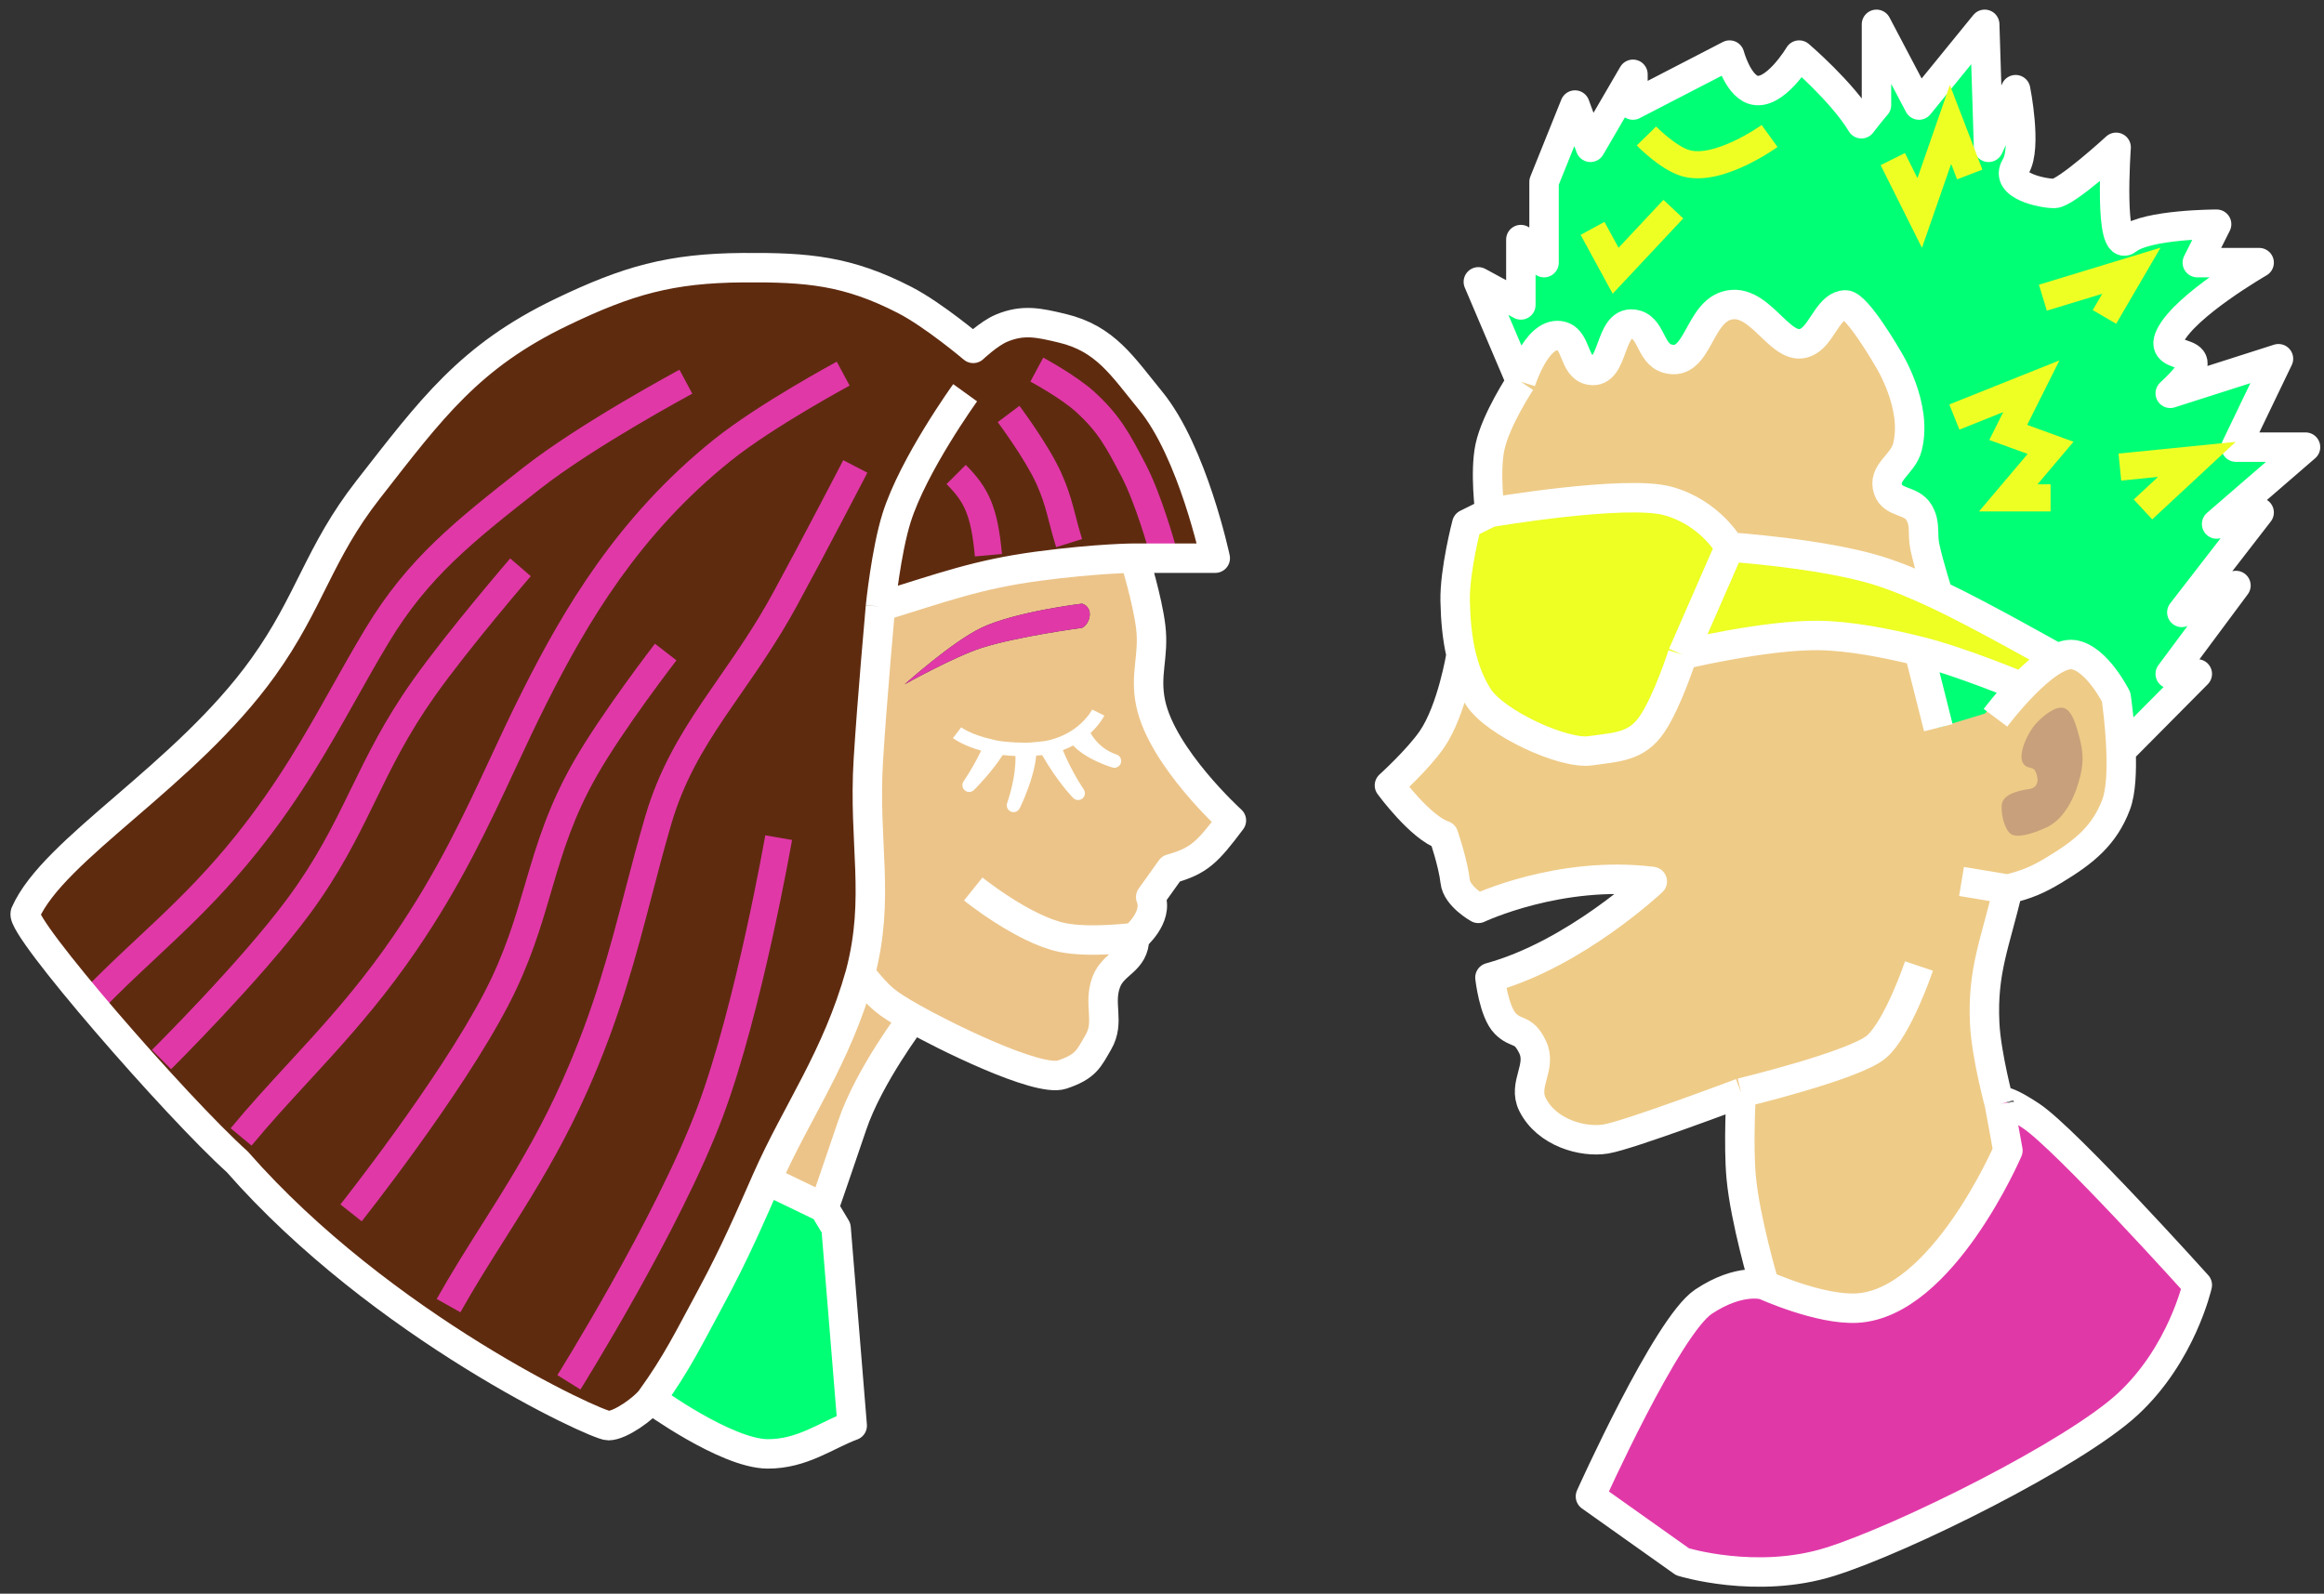
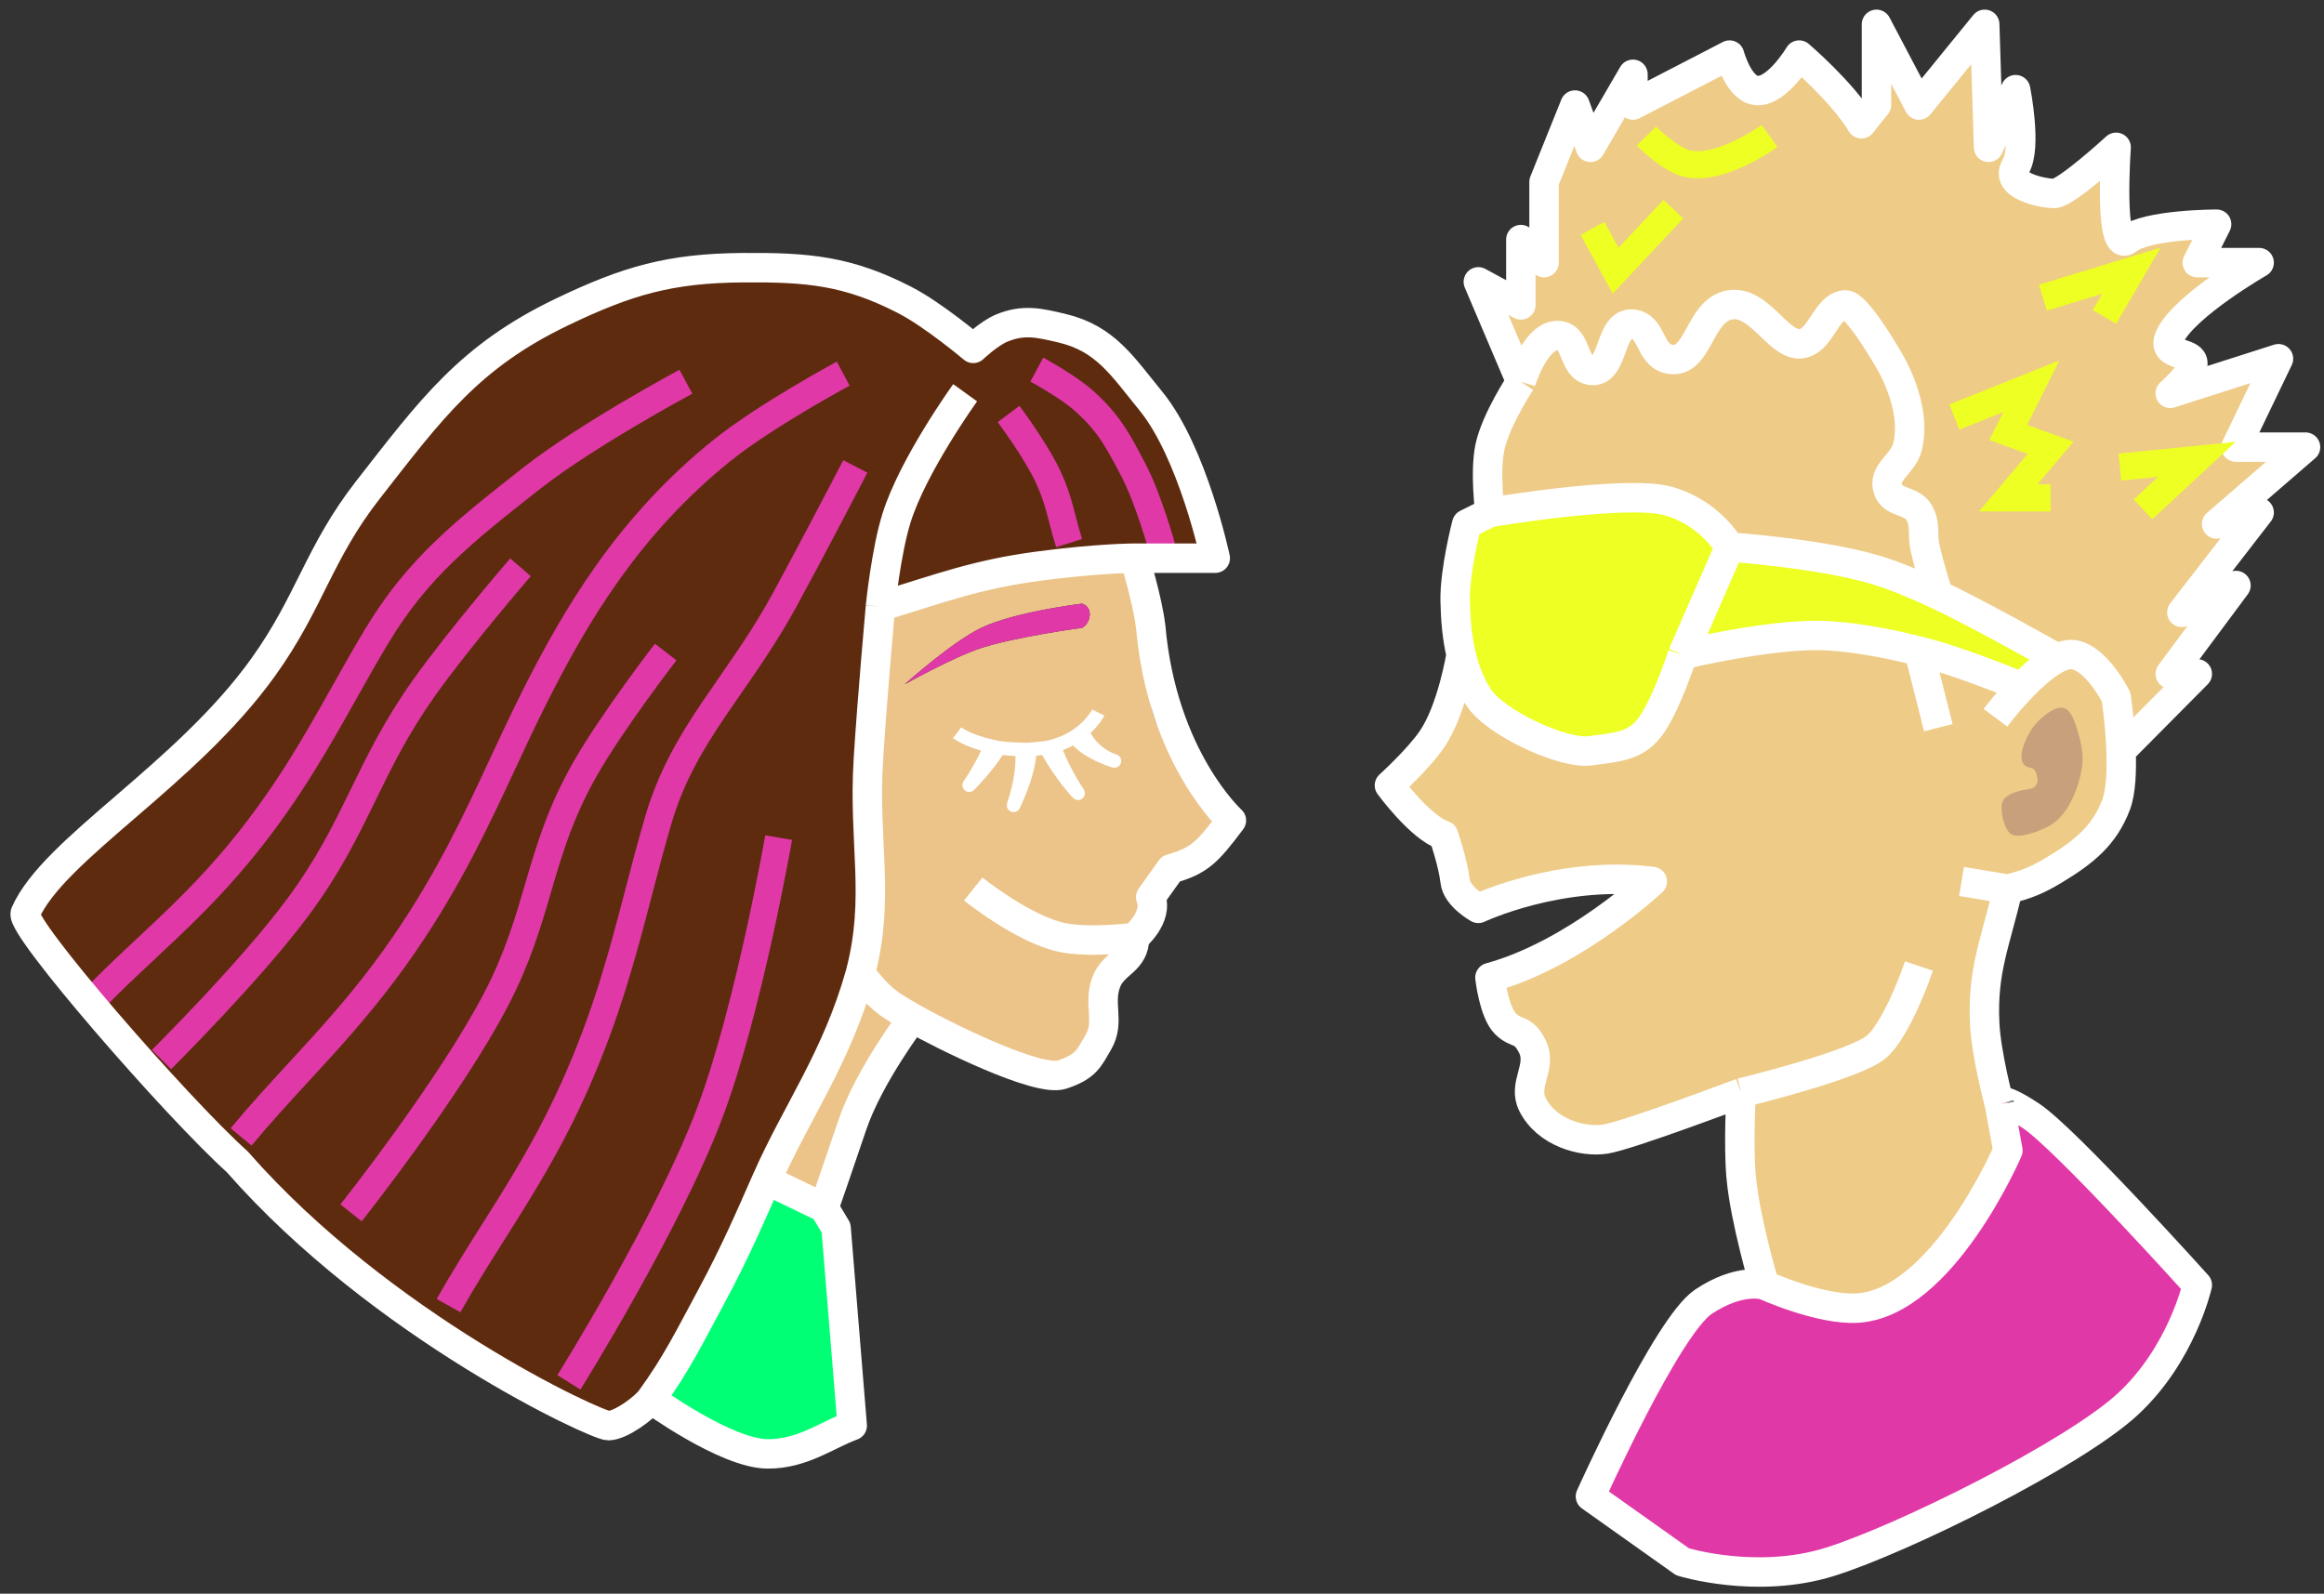
<svg xmlns="http://www.w3.org/2000/svg" width="191" height="131" viewBox="0 0 191 131" fill="none">
  <rect x="0" y="0" width="191" height="131" fill="#333333" stroke="none" />
  <path d="M124.993 31.383C124.993 31.383 122.935 34.486 122.452 36.754C122.015 38.806 122.452 42.125 122.452 42.125L120.546 43.073C120.546 43.073 119.543 46.897 119.593 49.392L120.082 53.815C120.082 53.815 119.348 58.343 117.687 60.766C116.549 62.425 114.192 64.557 114.192 64.557C114.192 64.557 116.734 68.032 118.64 68.664C118.64 68.664 119.425 70.938 119.593 72.455C119.728 73.682 121.499 74.667 121.499 74.667C121.499 74.667 128.104 71.508 135.794 72.455C135.794 72.455 128.662 79.001 122.452 80.354C122.452 80.354 122.77 83.198 123.723 84.145C124.676 85.093 125.171 84.466 125.946 86.041C126.765 87.703 125.122 89.121 125.946 90.78C127.102 93.106 130.076 93.939 131.982 93.624C133.888 93.308 143.101 89.832 143.101 89.832V96.783L145.007 105.629C145.007 105.629 149.567 107.703 152.631 107.525C159.64 107.118 165.021 94.571 165.021 94.571L164.328 90.78L163.115 84.145L165.021 73.087C165.021 73.087 167.453 72.34 168.833 71.508C171.306 70.017 172.963 68.664 173.916 66.136C174.314 65.079 174.38 63.358 174.32 61.713L180.587 55.394H178.363L183.764 48.128L179.316 50.339L185.67 42.125L182.175 43.073L189.482 36.754H183.764L187.258 29.487L178.363 32.331C183.128 27.907 177.093 30.119 178.363 27.591C179.634 25.064 185.67 21.588 185.67 21.588H180.587L182.175 18.429C182.175 18.429 176.457 18.429 174.869 19.693C173.28 20.957 173.916 12.11 173.916 12.11C173.916 12.11 169.786 15.902 168.833 15.902C167.88 15.902 164.703 15.27 165.656 13.69C166.609 12.11 165.656 7.371 165.656 7.371L163.432 12.11L163.115 2L157.714 8.635L154.22 2V8.635C154.22 8.635 153.641 9.307 152.984 10.172C151.408 7.547 147.866 4.528 147.866 4.528C147.866 4.528 145.809 7.987 144.054 7.371C142.789 6.927 142.148 4.528 142.148 4.528L134.206 8.635V6.107L130.712 12.11L129.441 8.635L126.899 14.954V21.588L124.993 19.693V25.064L121.499 23.168L124.993 31.383Z" fill="#EECB87" />
-   <path d="M158.667 57.29L157.714 53.52L159.303 48.903C159.303 48.903 158.537 46.528 158.201 44.968C157.963 43.867 158.287 43.097 157.714 42.125C157.087 41.06 155.57 41.398 155.173 40.229C154.693 38.817 156.39 38.198 156.761 36.754C157.634 33.353 155.173 29.487 155.173 29.487C155.173 29.487 152.631 25.064 151.678 25.064C150.401 25.064 149.829 27.13 148.819 27.907C146.578 29.633 144.937 24.56 142.148 25.064C139.553 25.532 139.611 30.172 137.065 29.487C135.541 29.077 135.776 26.809 134.206 26.644C132.198 26.432 132.701 30.779 130.712 30.435C129.24 30.181 129.651 27.789 128.17 27.591C126.25 27.335 124.993 31.383 124.993 31.383L121.499 23.168L124.993 25.064V19.693L126.9 21.588V14.954L129.441 8.635L130.712 12.11L134.206 6.107V8.635L142.148 4.528C142.148 4.528 142.789 6.927 144.054 7.371C145.809 7.987 147.866 4.528 147.866 4.528C147.866 4.528 151.408 7.547 152.984 10.172C153.641 9.307 154.22 8.635 154.22 8.635V2L157.714 8.635L163.115 2L163.432 12.11L165.656 7.371C165.656 7.371 166.609 12.11 165.656 13.69C164.703 15.27 167.88 15.902 168.833 15.902C169.786 15.902 173.916 12.11 173.916 12.11C173.916 12.11 173.28 20.957 174.869 19.693C176.457 18.429 182.175 18.429 182.175 18.429L180.587 21.588H185.67C185.67 21.588 179.634 25.064 178.363 27.591C177.093 30.119 183.128 27.907 178.363 32.331L187.258 29.487L183.764 36.754H189.482L182.175 43.073L185.67 42.125L179.316 50.339L183.764 48.128L178.363 55.394H180.587L174.869 61.496C174.869 61.496 173.84 54.661 171.233 53.52C168.626 52.38 165.048 56.432 165.048 56.432L163.15 58.648L159.303 59.818L158.667 57.29Z" fill="#00FF75" />
  <path d="M120.002 49.55C120.07 52.748 120.591 55.371 122.029 57.514C123.468 59.657 129.464 62.292 131.829 61.974C134.194 61.655 135.237 61.286 136.5 59.5C137.763 57.714 139 53.5 139 53.5L143 45C143 45 142 43 138.587 41.267C135.175 39.535 123.043 42.223 123.043 42.223L121.016 43.179C121.016 43.179 119.948 47.034 120.002 49.55Z" fill="#EDFF23" />
  <path d="M156 47.5C151.145 46.102 143 45 143 45L139 53.5C139 53.5 147.078 52.367 151.766 52.417C154.447 52.446 157.158 53.34 160 54.01C163.5 55.5 166 57 166 57L168 54.01C168 54.01 165.596 51.602 162 50C160.192 49.194 157.681 47.984 156 47.5Z" fill="#EDFF23" />
  <path d="M166.985 59.925C167.395 59.311 168.033 58.788 168.354 58.58C168.675 58.371 169.318 57.953 169.833 58.301C170.348 58.649 170.639 59.64 170.888 60.574C171.261 61.973 171.247 62.864 170.852 64.238C170.365 65.935 169.465 67.416 168.223 67.996C166.98 68.576 165.78 68.901 165.265 68.553C164.75 68.205 164.404 66.837 164.531 66.072C164.658 65.306 165.858 64.981 166.737 64.865C167.616 64.749 167.551 63.947 167.27 63.381C167.064 62.964 166.545 63.26 166.24 62.685C165.934 62.11 166.356 60.865 166.985 59.925Z" fill="#C8A07B" />
  <path d="M164.328 90.78L165.021 94.571C165.021 94.571 159.64 107.118 152.631 107.525C149.567 107.703 145.007 105.629 145.007 105.629C145.007 105.629 143 105 140 107C137 109 130.712 123.006 130.712 123.006L138.281 128.377C138.281 128.377 144.372 130.273 150.408 128.377C156.443 126.482 170.421 119.531 174.869 115.424C179.316 111.316 180.587 105.629 180.587 105.629C180.587 105.629 169.786 93.624 166.927 91.728C164.344 90.016 164.307 90.623 164.323 90.757L164.328 90.78Z" fill="#E138A8" />
  <path d="M124.993 31.383C124.993 31.383 122.935 34.486 122.452 36.754C122.015 38.806 122.452 42.125 122.452 42.125M124.993 31.383L121.499 23.168L124.993 25.064V19.693L126.899 21.588V14.954L129.441 8.635L130.712 12.11L134.206 6.107V8.635L142.148 4.528C142.148 4.528 142.789 6.927 144.054 7.371C145.809 7.987 147.866 4.528 147.866 4.528C147.866 4.528 151.408 7.547 152.984 10.172C153.641 9.307 154.22 8.635 154.22 8.635V2L157.714 8.635L163.115 2L163.432 12.11L165.656 7.371C165.656 7.371 166.609 12.11 165.656 13.69C164.703 15.27 167.88 15.902 168.833 15.902C169.786 15.902 173.916 12.11 173.916 12.11C173.916 12.11 173.28 20.957 174.869 19.693C176.457 18.429 182.175 18.429 182.175 18.429L180.587 21.588H185.67C185.67 21.588 179.634 25.064 178.363 27.591C177.093 30.119 183.128 27.907 178.363 32.331L187.258 29.487L183.764 36.754H189.482L182.175 43.073L185.67 42.125L179.316 50.339L183.764 48.128L178.363 55.394H180.587L174.32 61.713M124.993 31.383C124.993 31.383 126.249 27.335 128.17 27.591C129.651 27.789 129.24 30.181 130.712 30.435C132.701 30.779 132.198 26.432 134.206 26.644C135.776 26.809 135.541 29.077 137.065 29.487C139.611 30.172 139.553 25.532 142.148 25.064C144.937 24.56 146.578 29.633 148.819 27.907C149.829 27.13 150.401 25.064 151.678 25.064C152.631 25.064 155.173 29.487 155.173 29.487C155.173 29.487 157.634 33.353 156.761 36.754C156.39 38.198 154.693 38.817 155.173 40.229C155.57 41.398 157.087 41.06 157.714 42.125C158.287 43.097 157.963 43.867 158.201 44.968C158.537 46.528 159.303 48.903 159.303 48.903M122.452 42.125C122.452 42.125 133.571 40.229 137.065 41.177C140.56 42.125 142.148 44.968 142.148 44.968M122.452 42.125L120.546 43.073C120.546 43.073 119.543 46.897 119.593 49.392C119.657 52.563 120.147 55.165 121.499 57.29C122.851 59.415 128.488 62.029 130.712 61.713C132.935 61.397 134.524 61.397 135.794 59.502C137.065 57.606 138.281 53.815 138.281 53.815M120.082 53.815C120.082 53.815 119.348 58.343 117.687 60.766C116.549 62.425 114.192 64.557 114.192 64.557C114.192 64.557 116.734 68.032 118.64 68.664C118.64 68.664 119.425 70.938 119.593 72.455C119.728 73.682 121.499 74.667 121.499 74.667C121.499 74.667 128.17 71.508 135.794 72.455C135.794 72.455 129.441 78.444 122.452 80.354C122.452 80.354 122.77 83.198 123.723 84.145C124.676 85.093 125.171 84.466 125.946 86.041C126.765 87.703 125.122 89.121 125.946 90.78C127.102 93.106 130.076 93.94 131.982 93.624C133.888 93.308 143.101 89.832 143.101 89.832M157.714 79.406C157.714 79.406 156 84.5 154.22 86.041C152.439 87.582 143.101 89.832 143.101 89.832M143.101 89.832C143.101 89.832 142.851 94.08 143.101 96.783C143.426 100.302 145.007 105.629 145.007 105.629M145.007 105.629C145.007 105.629 143 105 140 107C137 109 130.712 123.006 130.712 123.006L138.281 128.377C138.281 128.377 144.372 130.273 150.408 128.377C156.443 126.482 170.421 119.531 174.869 115.424C179.316 111.316 180.587 105.629 180.587 105.629C180.587 105.629 169.786 93.624 166.927 91.728C164.344 90.016 164.307 90.623 164.323 90.757M145.007 105.629C145.007 105.629 149.567 107.703 152.631 107.525C159.64 107.118 165.021 94.571 165.021 94.571L164.328 90.78M142.148 44.968C142.148 44.968 149.655 45.477 154.22 46.864C155.8 47.344 157.603 48.104 159.303 48.903M142.148 44.968L138.281 53.815M169 54.065C169 54.065 162.684 50.492 159.303 48.903M138.281 53.815C138.281 53.815 145.047 52.185 149.455 52.235C151.975 52.263 155.042 52.856 157.714 53.52M166.233 56.5C166.233 56.5 161.233 54.395 157.714 53.52M164 59C164 59 168.14 53.466 170.421 53.815C172.329 54.107 173.916 57.29 173.916 57.29C173.916 57.29 174.238 59.428 174.32 61.713M165.021 73.087C166.585 72.699 167.453 72.34 168.833 71.508C171.306 70.017 172.963 68.664 173.916 66.136C174.314 65.079 174.38 63.358 174.32 61.713M165.021 73.087C163.532 72.841 161.209 72.455 161.209 72.455M165.021 73.087C164 77.5 162.898 79.769 163.115 84.145C163.245 86.767 164.323 90.757 164.323 90.757M164.328 90.78L164.323 90.757M164.328 90.78C164.328 90.78 164.325 90.771 164.323 90.757M157.714 53.52L158.667 57.29L159.303 59.818" stroke="white" stroke-width="2.42" stroke-linejoin="round" />
  <path d="M135.312 11.178C135.312 11.178 137.036 12.943 138.476 13.393C141.198 14.243 145.435 11.178 145.435 11.178" stroke="#EDFF23" stroke-width="2.232" />
-   <path d="M155.559 13.076L157.773 17.507L160.304 10.228L161.885 14.342" stroke="#EDFF23" stroke-width="2.232" />
  <path d="M130.883 18.773L132.781 22.254L137.526 17.19M167.895 24.469L175.171 22.254L172.956 26.052" stroke="#EDFF23" stroke-width="2.232" />
  <path d="M174.223 38.394L180.55 37.761L176.121 41.875" stroke="#EDFF23" stroke-width="2.232" />
  <path d="M160.62 34.28L166.947 31.748L165.049 35.546L168.529 36.812L165.049 40.926H168.529" stroke="#EDFF23" stroke-width="2.232" />
  <path d="M93.247 45.969H99.877C99.877 45.969 98.031 37.258 94.573 33.035C92.24 30.187 90.86 27.915 87.279 27.065C85.39 26.617 84.098 26.314 82.306 27.065C81.279 27.496 79.986 28.723 79.986 28.723C79.986 28.723 76.746 25.975 74.35 24.744C69.653 22.329 66.37 22.053 61.089 22.09C55.092 22.133 51.578 23.142 46.171 25.739C38.571 29.389 35.449 33.686 30.258 40.331C26.184 45.547 25.493 49.544 21.639 54.924C15.237 63.857 4.399 69.848 2.079 75.154C1.6 76.25 3.335 78.928 6.424 82.451C18.3 95.994 47.546 120.695 50.5 117.274C51.253 116.401 52.966 115.738 53.5 115C55.605 112.093 56.608 110.508 58.5 107C60.396 103.483 61.758 99.996 63.078 97C65.581 91.323 68.75 87.076 70.703 80.129C72.361 73.828 70.944 69.408 71.366 62.552C71.67 57.624 72.361 49.949 72.361 49.949C77.41 48.395 80.317 47.296 85.29 46.633C90.263 45.969 93.247 45.969 93.247 45.969Z" fill="#5F2B0F" />
  <path d="M63.078 97C61.758 99.996 60.396 103.483 58.5 107C56.608 110.508 55.605 112.093 53.5 115C53.5 115 59.672 119.574 63.078 119.596C65.944 119.614 67.941 118.048 70.04 117.274L68.714 101.023L67.72 99.365L63.078 97Z" fill="#00FF75" />
  <path fill-rule="evenodd" clip-rule="evenodd" d="M94.573 51.607C94.301 49.362 93.247 45.969 93.247 45.969C93.247 45.969 90.263 45.969 85.29 46.633C80.317 47.296 77.41 48.395 72.361 49.949C72.361 49.949 71.67 57.624 71.366 62.552C70.944 69.408 72.361 73.828 70.703 80.129C72.395 82.199 72.692 82.451 75.013 83.777C77.334 85.104 85.29 89.084 87.279 88.421C89.268 87.757 89.474 87.112 90.263 85.767C91.254 84.077 90.225 82.623 90.926 80.793C91.53 79.216 93.247 79.134 93.247 77.144C93.247 77.144 95.236 75.486 94.573 73.828L96.23 71.506C98.551 70.843 99.214 70.18 101.203 67.526C101.203 67.526 95.519 62.372 94.573 57.909C94.062 55.501 94.868 54.05 94.573 51.607ZM74.35 56.25C74.35 56.25 78.22 52.772 80.649 51.607C83.424 50.277 88.937 49.617 88.937 49.617C89.931 49.949 89.6 51.276 88.937 51.607C88.937 51.607 83.548 52.326 80.649 53.266C78.385 53.999 74.35 56.25 74.35 56.25ZM84.627 61.601C84.857 61.58 85.741 61.506 85.953 61.468C86.185 61.426 86.406 61.374 86.616 61.315C87.286 61.127 87.851 60.858 88.32 60.562C88.548 60.418 88.753 60.268 88.937 60.117C88.937 60.117 89.6 61.888 91.589 62.552C91.589 62.552 89.268 61.888 88.32 60.562C87.851 60.858 87.286 61.127 86.616 61.315C86.616 61.315 87.279 63.215 88.605 65.205C88.605 65.205 87.279 63.878 85.953 61.468C85.741 61.506 84.857 61.58 84.627 61.601C84.627 63.547 83.301 66.2 83.301 66.2C84.296 63.215 83.964 61.601 83.964 61.601C83.457 61.6 82.618 61.54 82.116 61.468C81.312 62.883 79.654 64.542 79.654 64.542C80.98 62.552 81.397 61.315 81.397 61.315C81.885 61.421 81.623 61.388 82.116 61.468C82.618 61.54 83.457 61.6 83.964 61.601C84.456 61.601 84.289 61.631 84.627 61.601Z" fill="#ECC489" />
  <path d="M75.013 83.777C72.692 82.451 72.395 82.199 70.703 80.129C68.75 87.076 65.581 91.323 63.078 97L67.72 99.365C67.72 99.365 68.666 95.983 69.5 93.5C70.862 89.447 75.013 83.777 75.013 83.777Z" fill="#ECC489" />
  <path d="M80.649 51.607C78.22 52.772 74.35 56.25 74.35 56.25C74.35 56.25 78.385 53.999 80.649 53.266C83.548 52.326 88.937 51.607 88.937 51.607C89.6 51.276 89.931 49.949 88.937 49.617C88.937 49.617 83.424 50.277 80.649 51.607Z" fill="#E138A8" />
  <path fill-rule="evenodd" clip-rule="evenodd" d="M89.763 58.322C89.763 58.322 89.763 58.322 90.263 58.572C90.762 58.821 90.761 58.822 90.761 58.822L90.76 58.824L90.758 58.828L90.752 58.839C90.748 58.848 90.741 58.86 90.734 58.875C90.718 58.904 90.695 58.944 90.665 58.993C90.606 59.092 90.518 59.228 90.4 59.389C90.219 59.634 89.964 59.939 89.626 60.255C89.705 60.392 89.813 60.561 89.955 60.74C90.32 61.204 90.899 61.734 91.765 62.022C92.053 62.118 92.211 62.427 92.122 62.717C92.032 63.007 91.727 63.172 91.435 63.088L91.589 62.552C91.435 63.088 91.435 63.088 91.435 63.088L91.434 63.088L91.432 63.087L91.425 63.085L91.402 63.078C91.382 63.072 91.354 63.064 91.318 63.053C91.247 63.03 91.147 62.997 91.024 62.953C90.778 62.865 90.441 62.734 90.07 62.558C89.478 62.277 88.746 61.856 88.194 61.28C87.935 61.419 87.654 61.548 87.35 61.662C87.421 61.835 87.512 62.044 87.62 62.282C87.943 62.987 88.427 63.932 89.069 64.895C89.228 65.134 89.18 65.455 88.959 65.636C88.737 65.818 88.413 65.802 88.21 65.599L88.605 65.205C88.21 65.599 88.21 65.599 88.21 65.599L88.209 65.599L88.204 65.593L88.19 65.579C88.178 65.567 88.162 65.549 88.14 65.527C88.098 65.482 88.037 65.417 87.961 65.332C87.809 65.162 87.594 64.912 87.337 64.585C86.871 63.991 86.266 63.144 85.649 62.067C85.494 62.083 85.319 62.099 85.16 62.114C85.073 63.051 84.772 64.046 84.488 64.822C84.317 65.29 84.146 65.694 84.017 65.982C83.953 66.126 83.9 66.241 83.862 66.322C83.843 66.362 83.828 66.393 83.817 66.414L83.805 66.439L83.801 66.446L83.8 66.448C83.8 66.448 83.8 66.449 83.301 66.2L83.8 66.449C83.669 66.711 83.358 66.827 83.087 66.715C82.817 66.603 82.679 66.301 82.771 66.023C83.253 64.578 83.409 63.477 83.448 62.751C83.461 62.507 83.461 62.304 83.455 62.145C83.114 62.129 82.735 62.1 82.407 62.065C81.991 62.723 81.452 63.387 81.004 63.902C80.74 64.205 80.503 64.462 80.331 64.644C80.245 64.735 80.175 64.807 80.126 64.857C80.102 64.882 80.083 64.901 80.07 64.915L80.055 64.93L80.049 64.936C80.049 64.936 80.049 64.936 79.654 64.542L80.049 64.936C79.846 65.138 79.522 65.155 79.3 64.973C79.078 64.791 79.031 64.471 79.19 64.232C79.838 63.259 80.261 62.475 80.52 61.939C80.562 61.853 80.6 61.773 80.633 61.7C79.98 61.517 79.467 61.307 79.092 61.124C78.846 61.004 78.66 60.897 78.532 60.816C78.468 60.776 78.418 60.743 78.383 60.718C78.365 60.706 78.351 60.696 78.341 60.688L78.328 60.679L78.323 60.675L78.321 60.674L78.32 60.673C78.32 60.673 78.32 60.673 78.659 60.23C78.999 59.787 78.998 59.787 78.998 59.787C79.002 59.79 79.01 59.795 79.02 59.802C79.041 59.817 79.075 59.84 79.124 59.87C79.22 59.931 79.372 60.019 79.581 60.121C79.997 60.324 80.639 60.579 81.516 60.77C81.729 60.816 81.813 60.839 81.865 60.854C81.876 60.856 81.886 60.859 81.895 60.861C81.922 60.868 81.953 60.876 82.2 60.916C82.676 60.984 83.485 61.042 83.964 61.043C84.196 61.043 84.297 61.05 84.362 61.054C84.371 61.054 84.379 61.055 84.387 61.056C84.406 61.057 84.416 61.06 84.576 61.045C84.62 61.041 84.681 61.036 84.753 61.029C85.102 60.998 85.705 60.945 85.854 60.918C86.068 60.88 86.271 60.833 86.465 60.778C87.079 60.605 87.595 60.359 88.022 60.09C88.229 59.959 88.416 59.822 88.583 59.686C89.01 59.337 89.31 58.986 89.502 58.726C89.598 58.596 89.666 58.489 89.709 58.418C89.721 58.398 89.731 58.381 89.739 58.367C89.745 58.356 89.751 58.346 89.754 58.339L89.763 58.322Z" fill="white" />
  <path fill-rule="evenodd" clip-rule="evenodd" d="M52.311 34.96C49.718 36.493 46.595 38.452 44.354 40.213C38.791 44.585 35.183 47.448 31.945 52.821C31.025 54.349 30.164 55.882 29.292 57.434C27.051 61.425 24.737 65.545 21.157 70.029C18.908 72.845 16.702 75.068 14.568 77.1C13.938 77.7 13.319 78.279 12.708 78.85C11.237 80.227 9.816 81.556 8.414 83.015L6.805 81.469C8.251 79.964 9.738 78.572 11.228 77.178C11.829 76.616 12.43 76.054 13.029 75.483C15.128 73.485 17.253 71.341 19.413 68.636C22.873 64.303 25.055 60.416 27.265 56.481C28.155 54.895 29.05 53.303 30.034 51.669C33.508 45.904 37.428 42.818 42.975 38.459C45.338 36.602 48.567 34.581 51.175 33.039C52.485 32.264 53.65 31.604 54.488 31.137C54.907 30.903 55.244 30.718 55.477 30.59C55.594 30.527 55.685 30.478 55.746 30.444L55.817 30.406L55.841 30.393C55.841 30.393 55.842 30.393 56.369 31.376L56.896 32.36L56.874 32.372L56.808 32.408C56.748 32.44 56.66 32.487 56.547 32.55C56.319 32.674 55.987 32.856 55.575 33.086C54.75 33.546 53.602 34.197 52.311 34.96Z" fill="#E138A8" />
  <path fill-rule="evenodd" clip-rule="evenodd" d="M66.242 33.743C64.211 34.953 61.781 36.496 60.052 37.885C52.5 43.951 48.26 51.194 44.957 57.744C44.041 59.56 43.197 61.373 42.344 63.207C40.154 67.91 37.897 72.756 34.195 78.168C31.871 81.567 29.532 84.303 27.254 86.822C26.582 87.565 25.921 88.284 25.267 88.994C23.69 90.707 22.164 92.366 20.675 94.165L18.956 92.742C20.484 90.895 22.072 89.169 23.666 87.438C24.311 86.737 24.956 86.036 25.599 85.325C27.845 82.841 30.11 80.189 32.353 76.908C35.945 71.657 38.087 67.056 40.25 62.41C41.119 60.542 41.992 58.667 42.964 56.74C46.315 50.093 50.73 42.51 58.654 36.145C60.51 34.654 63.052 33.046 65.099 31.826C66.128 31.212 67.044 30.689 67.703 30.32C68.033 30.135 68.298 29.988 68.482 29.888C68.574 29.837 68.645 29.798 68.694 29.772L68.75 29.742L68.769 29.731C68.77 29.731 68.77 29.731 69.299 30.713L69.827 31.696L69.811 31.705L69.759 31.733C69.712 31.759 69.644 31.796 69.555 31.845C69.376 31.942 69.117 32.086 68.794 32.267C68.149 32.629 67.25 33.141 66.242 33.743Z" fill="#E138A8" />
  <path fill-rule="evenodd" clip-rule="evenodd" d="M69.254 42.741C68.095 44.947 66.644 47.69 65.481 49.82C63.97 52.588 62.373 54.89 60.898 57.016C60.436 57.681 59.987 58.329 59.556 58.968C57.733 61.671 56.185 64.293 55.189 67.676C54.614 69.627 54.109 71.561 53.598 73.519C52.288 78.539 50.938 83.711 48.268 89.701C46.592 93.462 44.782 96.574 42.993 99.461C42.465 100.312 41.944 101.139 41.428 101.954C40.185 103.923 38.981 105.829 37.839 107.867L35.892 106.776C37.064 104.684 38.317 102.701 39.574 100.711C40.082 99.906 40.591 99.1 41.096 98.286C42.86 95.438 44.612 92.422 46.23 88.792C48.821 82.981 50.102 78.07 51.395 73.111C51.916 71.118 52.438 69.116 53.048 67.045C54.14 63.34 55.834 60.496 57.705 57.72C58.166 57.037 58.635 56.362 59.108 55.68C60.569 53.573 62.074 51.404 63.522 48.751C64.676 46.637 66.121 43.907 67.278 41.703C67.857 40.601 68.363 39.632 68.725 38.939C68.906 38.592 69.05 38.314 69.15 38.123L69.303 37.828L70.293 38.341C71.284 38.855 71.284 38.855 71.284 38.855L71.283 38.856L71.13 39.152C71.03 39.344 70.885 39.623 70.704 39.97C70.341 40.666 69.834 41.637 69.254 42.741Z" fill="#E138A8" />
  <path fill-rule="evenodd" clip-rule="evenodd" d="M63.461 77.183C62.448 81.767 61.026 87.469 59.404 91.797C57.655 96.465 54.719 102.081 52.242 106.499C51 108.715 49.866 110.643 49.043 112.017C48.631 112.704 48.296 113.253 48.064 113.631C47.948 113.82 47.858 113.966 47.797 114.065L47.726 114.178L47.703 114.215L47.702 114.217C47.702 114.217 47.702 114.218 46.756 113.626L45.81 113.034L45.832 112.998L45.9 112.889C45.959 112.793 46.048 112.65 46.162 112.464C46.39 112.092 46.721 111.549 47.128 110.87C47.943 109.51 49.066 107.601 50.295 105.408C52.762 101.008 55.627 95.514 57.314 91.014C58.878 86.841 60.273 81.267 61.282 76.701C61.784 74.425 62.188 72.413 62.466 70.971C62.605 70.249 62.713 69.671 62.785 69.273C62.822 69.075 62.849 68.921 62.868 68.817L62.889 68.7L62.895 68.664L62.895 68.662L63.995 68.853C65.094 69.045 65.094 69.045 65.094 69.045L65.087 69.088L65.065 69.209C65.046 69.316 65.018 69.472 64.981 69.674C64.907 70.078 64.798 70.664 64.658 71.393C64.377 72.851 63.969 74.883 63.461 77.183Z" fill="#E138A8" />
  <path fill-rule="evenodd" clip-rule="evenodd" d="M53.148 57.572C51.777 59.474 50.148 61.839 49.051 63.767C47.161 67.085 46.28 69.951 45.406 72.927C45.366 73.063 45.326 73.2 45.286 73.337C44.45 76.191 43.574 79.179 41.778 82.634C39.824 86.39 36.8 90.839 34.289 94.321C33.03 96.068 31.89 97.584 31.066 98.663C30.654 99.202 30.32 99.633 30.088 99.929C29.973 100.078 29.883 100.192 29.822 100.27L29.752 100.359L29.727 100.389C29.727 100.389 29.727 100.39 28.853 99.696L27.979 99.003L27.984 98.996L28 98.975L28.068 98.89C28.127 98.814 28.215 98.702 28.329 98.556C28.556 98.266 28.885 97.841 29.292 97.307C30.107 96.241 31.234 94.742 32.479 93.015C34.978 89.549 37.922 85.209 39.797 81.604C41.492 78.346 42.314 75.542 43.154 72.675C43.191 72.55 43.227 72.424 43.264 72.299C44.146 69.297 45.085 66.22 47.111 62.663C48.271 60.626 49.958 58.182 51.337 56.267C52.03 55.305 52.652 54.468 53.101 53.871C53.325 53.573 53.507 53.334 53.632 53.17C53.695 53.088 53.744 53.025 53.777 52.981L53.815 52.932L53.828 52.915C53.828 52.914 53.828 52.914 54.711 53.597L55.594 54.28L55.582 54.295L55.546 54.342C55.514 54.383 55.467 54.445 55.406 54.525C55.283 54.685 55.105 54.919 54.885 55.213C54.443 55.8 53.83 56.625 53.148 57.572Z" fill="#E138A8" />
  <path fill-rule="evenodd" clip-rule="evenodd" d="M40.739 50.794C39.112 52.77 37.144 55.231 35.732 57.227C33.522 60.349 32.196 63.065 30.845 65.834C30.808 65.909 30.771 65.985 30.734 66.061C29.342 68.912 27.9 71.822 25.442 75.154C23.441 77.865 20.585 81.055 18.252 83.548C17.081 84.798 16.034 85.882 15.279 86.653C14.902 87.038 14.597 87.346 14.387 87.557C14.281 87.663 14.2 87.745 14.144 87.801L14.08 87.864L14.058 87.886C14.058 87.886 14.058 87.886 13.272 87.094L12.486 86.302L12.506 86.282L12.567 86.221C12.621 86.167 12.701 86.087 12.805 85.983C13.011 85.775 13.312 85.472 13.684 85.091C14.431 84.329 15.466 83.258 16.623 82.022C18.945 79.541 21.726 76.43 23.646 73.829C25.975 70.672 27.343 67.919 28.728 65.082C28.77 64.996 28.812 64.91 28.854 64.824C30.2 62.065 31.594 59.209 33.91 55.937C35.372 53.872 37.383 51.359 39.016 49.375C39.834 48.38 40.563 47.513 41.087 46.895C41.349 46.586 41.56 46.338 41.706 46.168C41.778 46.083 41.835 46.017 41.873 45.972L41.932 45.904C41.932 45.904 41.932 45.903 42.777 46.633L43.622 47.362L43.566 47.427C43.529 47.471 43.473 47.535 43.401 47.619C43.258 47.787 43.049 48.031 42.79 48.337C42.271 48.95 41.55 49.809 40.739 50.794Z" fill="#E138A8" />
  <path fill-rule="evenodd" clip-rule="evenodd" d="M87.268 30.287C88.1 30.799 89.169 31.507 89.941 32.21C92.053 34.133 92.875 35.705 94.09 38.028C94.112 38.07 94.134 38.113 94.157 38.156C94.808 39.401 95.411 41.047 95.842 42.342C96.061 42.998 96.241 43.579 96.366 43.996C96.428 44.205 96.477 44.374 96.511 44.49C96.528 44.549 96.541 44.594 96.549 44.626L96.56 44.662L96.564 44.675C96.564 44.675 96.564 44.676 95.488 44.974L94.413 45.273L94.41 45.264L94.402 45.233C94.394 45.205 94.382 45.162 94.366 45.108C94.334 44.998 94.288 44.837 94.228 44.637C94.108 44.236 93.935 43.677 93.725 43.048C93.3 41.773 92.743 40.269 92.179 39.19L92.15 39.135C90.922 36.788 90.258 35.517 88.438 33.86C87.829 33.305 86.909 32.687 86.097 32.187C85.7 31.943 85.344 31.736 85.088 31.59C84.96 31.517 84.857 31.46 84.787 31.422L84.707 31.378L84.688 31.367L84.684 31.365C84.684 31.365 84.683 31.365 85.211 30.382C85.74 29.399 85.74 29.399 85.74 29.399L85.749 29.404L85.774 29.418C85.795 29.429 85.825 29.445 85.864 29.467C85.942 29.51 86.053 29.571 86.19 29.649C86.463 29.805 86.843 30.025 87.268 30.287Z" fill="#E138A8" />
  <path fill-rule="evenodd" clip-rule="evenodd" d="M85.099 35.226C85.809 36.283 86.682 37.674 87.224 38.878C87.702 39.939 87.972 40.808 88.204 41.663C88.276 41.929 88.342 42.185 88.409 42.442C88.559 43.024 88.71 43.609 88.929 44.31L86.799 44.975C86.563 44.219 86.389 43.548 86.233 42.946C86.17 42.702 86.11 42.469 86.049 42.246C85.837 41.461 85.602 40.713 85.189 39.794C84.728 38.77 83.943 37.508 83.246 36.469C82.903 35.958 82.589 35.513 82.362 35.197C82.249 35.039 82.157 34.914 82.094 34.828C82.062 34.785 82.038 34.753 82.022 34.731L82.004 34.707L81.999 34.7C81.999 34.7 81.999 34.7 82.891 34.03C83.784 33.36 83.784 33.36 83.784 33.36L83.792 33.371L83.813 33.399C83.831 33.423 83.858 33.459 83.891 33.505C83.959 33.596 84.055 33.729 84.174 33.894C84.412 34.225 84.74 34.69 85.099 35.226Z" fill="#E138A8" />
-   <path fill-rule="evenodd" clip-rule="evenodd" d="M81.435 41.145C81.914 42.296 82.175 43.672 82.345 45.536L80.122 45.738C79.96 43.955 79.724 42.843 79.374 42.004C79.036 41.19 78.561 40.563 77.792 39.793L79.371 38.215C80.259 39.104 80.945 39.969 81.435 41.145Z" fill="#E138A8" />
-   <path d="M93.246 45.882C93.246 45.882 94.301 49.274 94.572 51.52C94.868 53.963 94.062 55.414 94.572 57.821C95.518 62.285 101.203 67.439 101.203 67.439C99.214 70.092 98.55 70.756 96.23 71.419L94.572 73.74C95.235 75.399 93.246 77.057 93.246 77.057M93.246 45.882H99.877C99.877 45.882 98.031 37.171 94.572 32.947C92.24 30.1 90.86 27.828 87.279 26.978C85.389 26.529 84.097 26.227 82.306 26.978C81.279 27.408 79.986 28.636 79.986 28.636C79.986 28.636 76.746 25.888 74.35 24.656C69.652 22.242 66.37 21.966 61.089 22.003C55.092 22.045 51.577 23.054 46.17 25.651C38.571 29.301 35.449 33.599 30.258 40.244C26.183 45.459 25.493 49.456 21.638 54.836C15.237 63.77 4.399 69.761 2.078 75.067C1.599 76.162 14.5 91 19.5 95.5C31.375 109.043 49 117.187 50 117.187C51 117.187 52.966 115.738 53.5 115M93.246 45.882C93.246 45.882 90.263 45.882 85.29 46.545C80.317 47.209 77.41 48.307 72.361 49.862M93.246 77.057C93.246 79.047 91.53 79.128 90.926 80.705C90.224 82.535 91.254 83.989 90.263 85.68C89.474 87.025 89.268 87.67 87.279 88.333C85.29 88.996 77.333 85.017 75.013 83.69M93.246 77.057C93.246 77.057 89.559 77.538 87.279 77.057C84.104 76.387 79.986 73.077 79.986 73.077M75.013 83.69C72.692 82.363 72.395 82.112 70.703 80.042M75.013 83.69C75.013 83.69 71.402 88.447 70.04 92.5C69.206 94.983 67.719 99.278 67.719 99.278M70.703 80.042C72.361 73.74 70.943 69.321 71.366 62.464C71.67 57.537 72.361 49.862 72.361 49.862M70.703 80.042C68.75 86.989 65.503 91.323 63 97M72.361 49.862C72.361 49.862 72.819 45.328 73.687 42.565C75.058 38.196 79.322 32.284 79.322 32.284M67.719 99.278L63 97M67.719 99.278L68.714 100.936L70.04 117.187C67.94 117.96 65.944 119.526 63.078 119.508C59.672 119.487 53.5 115 53.5 115M63 97C61.679 99.996 60.396 102.983 58.5 106.5C56.608 110.008 55.604 112.093 53.5 115" stroke="white" stroke-width="2.42" stroke-linejoin="round" />
+   <path d="M93.246 45.882C93.246 45.882 94.301 49.274 94.572 51.52C95.518 62.285 101.203 67.439 101.203 67.439C99.214 70.092 98.55 70.756 96.23 71.419L94.572 73.74C95.235 75.399 93.246 77.057 93.246 77.057M93.246 45.882H99.877C99.877 45.882 98.031 37.171 94.572 32.947C92.24 30.1 90.86 27.828 87.279 26.978C85.389 26.529 84.097 26.227 82.306 26.978C81.279 27.408 79.986 28.636 79.986 28.636C79.986 28.636 76.746 25.888 74.35 24.656C69.652 22.242 66.37 21.966 61.089 22.003C55.092 22.045 51.577 23.054 46.17 25.651C38.571 29.301 35.449 33.599 30.258 40.244C26.183 45.459 25.493 49.456 21.638 54.836C15.237 63.77 4.399 69.761 2.078 75.067C1.599 76.162 14.5 91 19.5 95.5C31.375 109.043 49 117.187 50 117.187C51 117.187 52.966 115.738 53.5 115M93.246 45.882C93.246 45.882 90.263 45.882 85.29 46.545C80.317 47.209 77.41 48.307 72.361 49.862M93.246 77.057C93.246 79.047 91.53 79.128 90.926 80.705C90.224 82.535 91.254 83.989 90.263 85.68C89.474 87.025 89.268 87.67 87.279 88.333C85.29 88.996 77.333 85.017 75.013 83.69M93.246 77.057C93.246 77.057 89.559 77.538 87.279 77.057C84.104 76.387 79.986 73.077 79.986 73.077M75.013 83.69C72.692 82.363 72.395 82.112 70.703 80.042M75.013 83.69C75.013 83.69 71.402 88.447 70.04 92.5C69.206 94.983 67.719 99.278 67.719 99.278M70.703 80.042C72.361 73.74 70.943 69.321 71.366 62.464C71.67 57.537 72.361 49.862 72.361 49.862M70.703 80.042C68.75 86.989 65.503 91.323 63 97M72.361 49.862C72.361 49.862 72.819 45.328 73.687 42.565C75.058 38.196 79.322 32.284 79.322 32.284M67.719 99.278L63 97M67.719 99.278L68.714 100.936L70.04 117.187C67.94 117.96 65.944 119.526 63.078 119.508C59.672 119.487 53.5 115 53.5 115M63 97C61.679 99.996 60.396 102.983 58.5 106.5C56.608 110.008 55.604 112.093 53.5 115" stroke="white" stroke-width="2.42" stroke-linejoin="round" />
</svg>